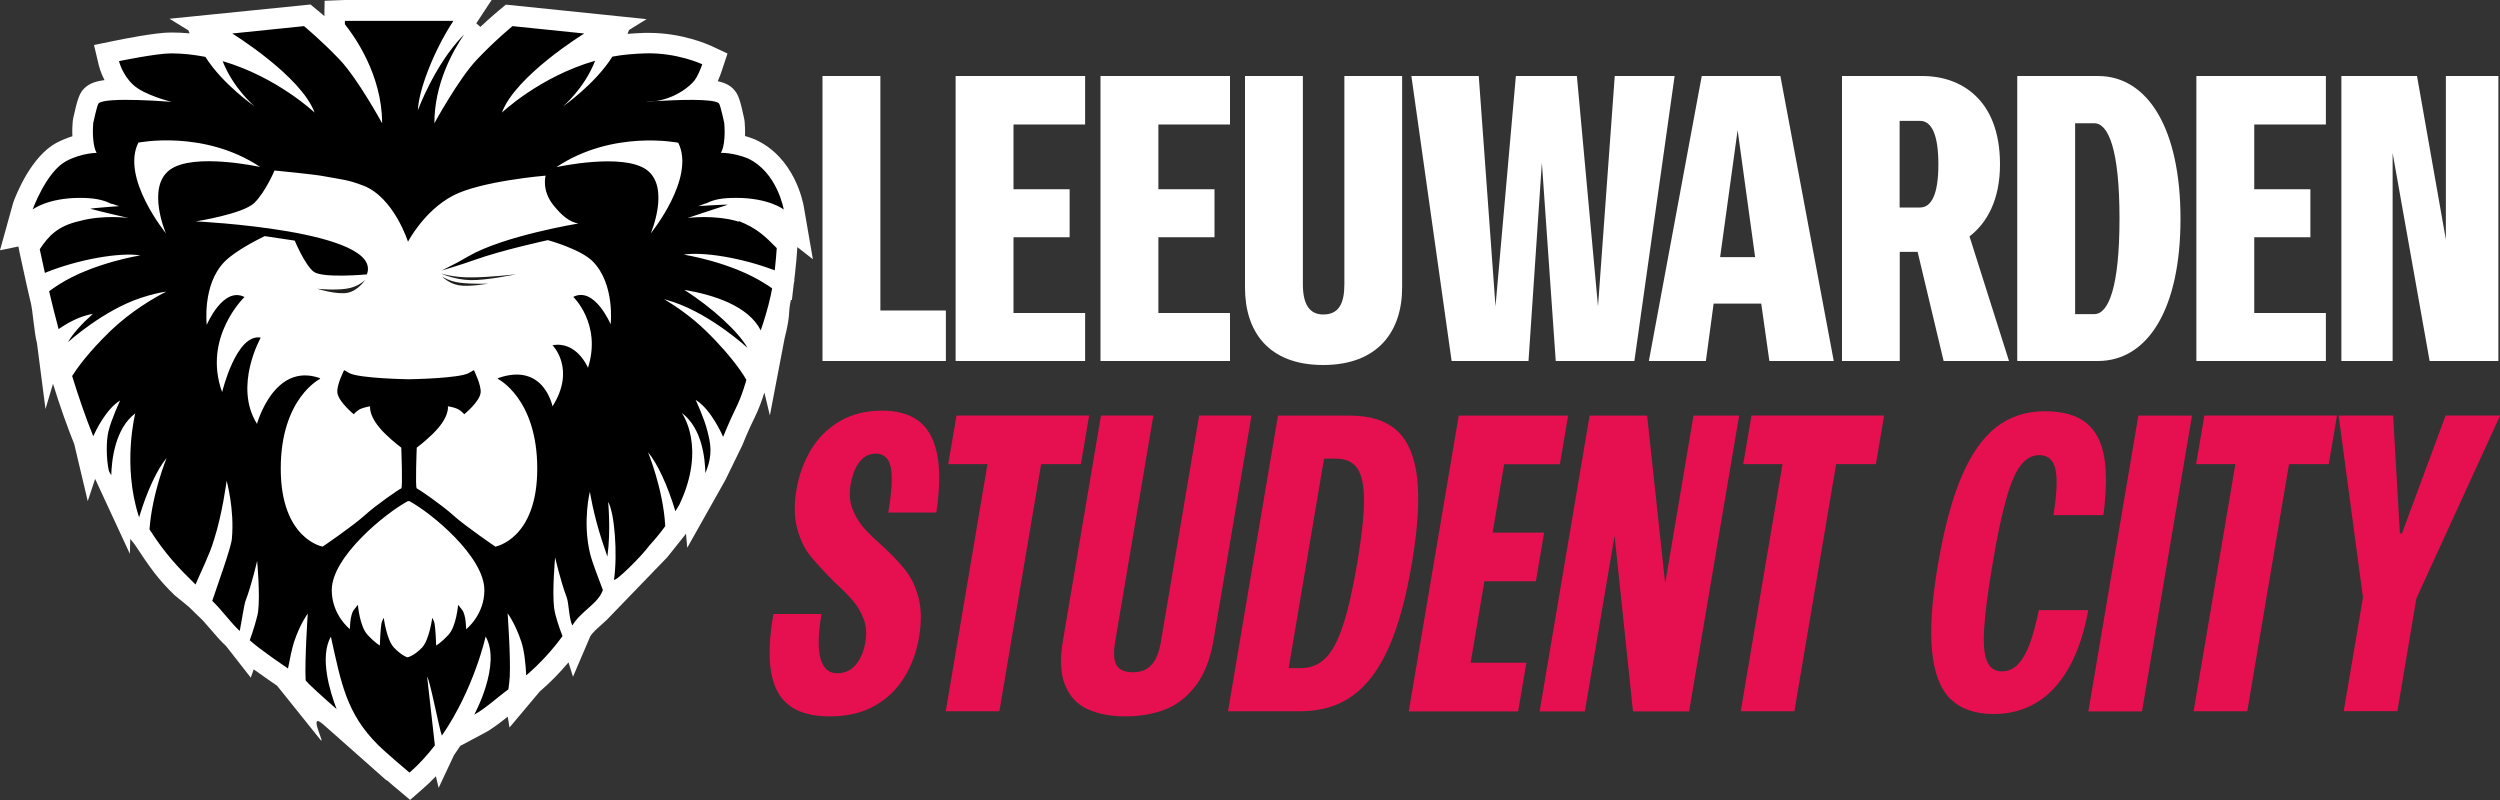
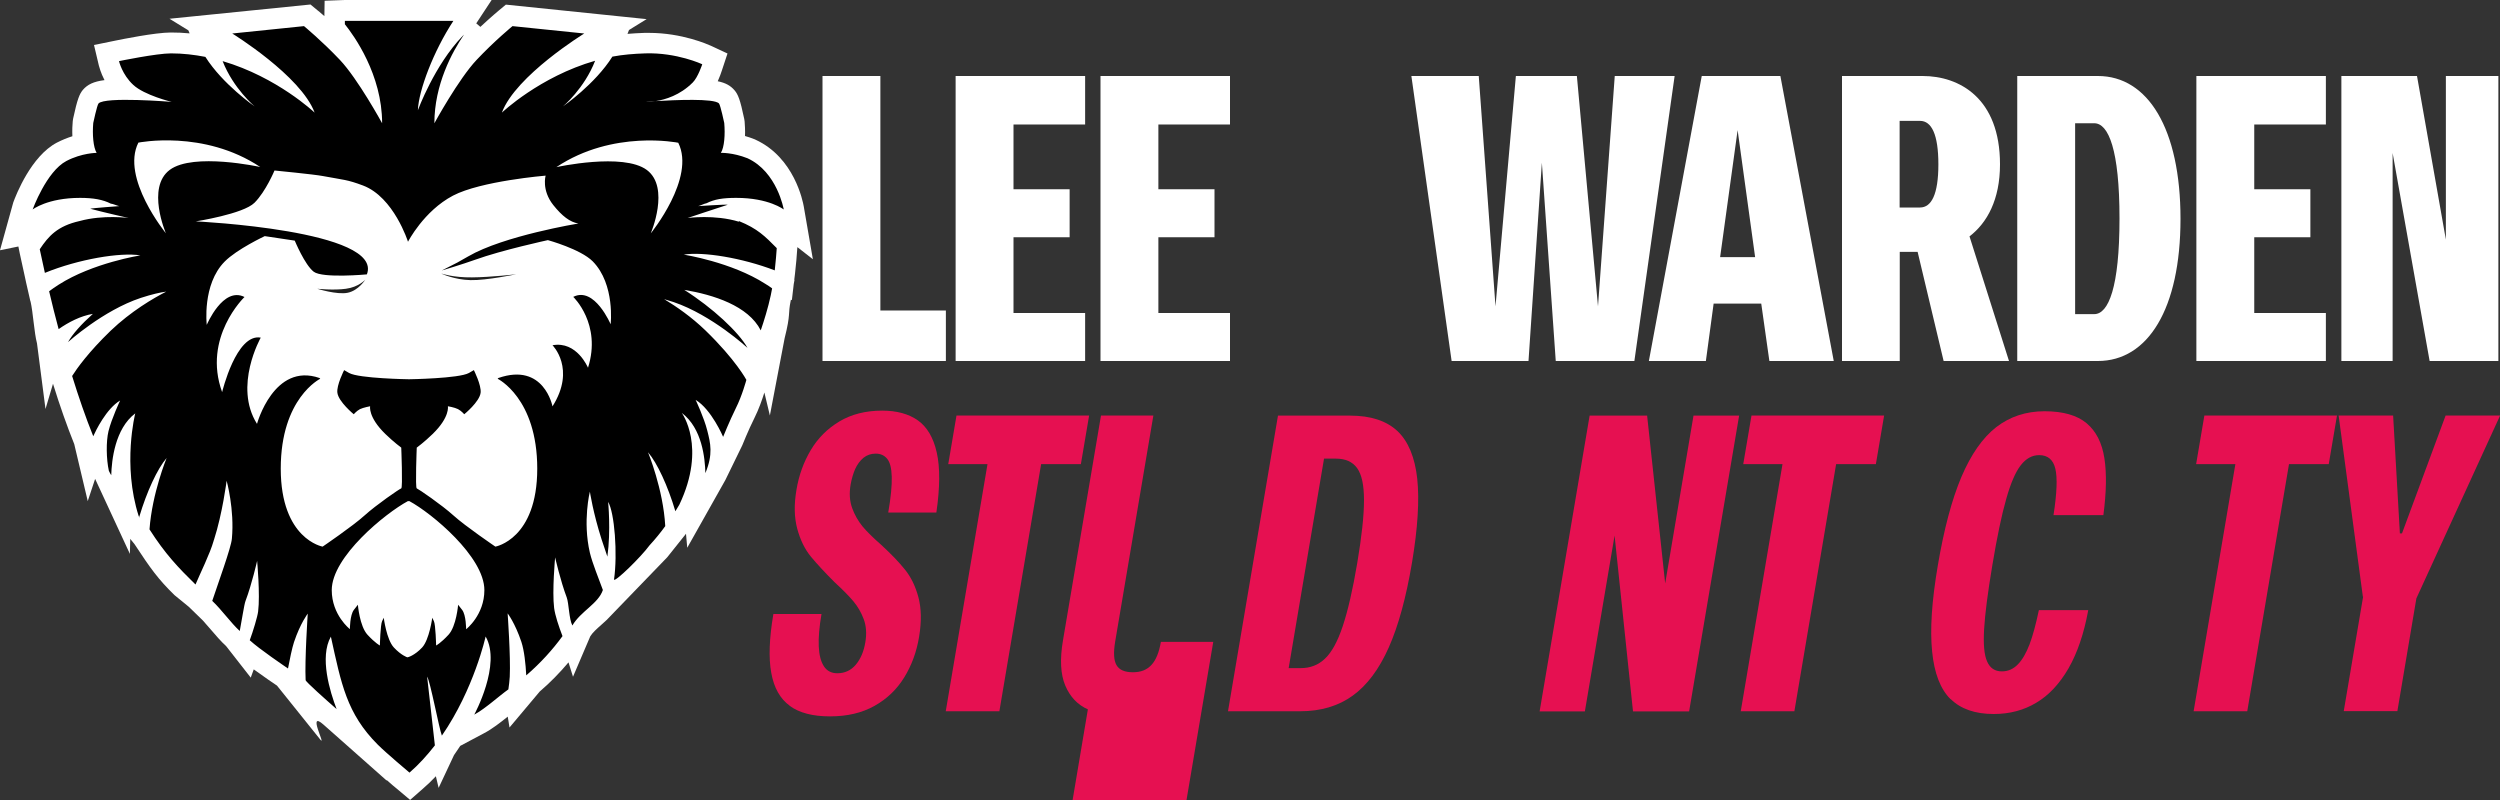
<svg xmlns="http://www.w3.org/2000/svg" id="uuid-bae515f3-1311-4617-8403-a4dd76c90245" viewBox="0 0 200 64">
  <rect x="0" y="0" width="200" height="64" fill="#333333" stroke="none" />
  <path d="M70.43,6.08v18.76h5.24v4.04h-9.87V6.08h4.62Z" style="fill:#fff;" />
  <path d="M86.81,6.08v3.88h-5.73v5.18h4.49v3.84h-4.49v6.06h5.73v3.84h-10.36V6.08h10.36Z" style="fill:#fff;" />
  <path d="M98.4,6.08v3.88h-5.73v5.18h4.49v3.84h-4.49v6.06h5.73v3.84h-10.36V6.08h10.36Z" style="fill:#fff;" />
-   <path d="M104.23,6.08v16.67c0,1.53.49,2.41,1.63,2.41,1.24,0,1.69-.88,1.69-2.41V6.08h4.62v16.93c0,3.48-1.92,6.19-6.32,6.19s-6.25-2.7-6.25-6.19V6.08h4.62Z" style="fill:#fff;" />
  <path d="M118.3,6.08l1.34,18.43,1.63-18.43h4.88l1.69,18.43,1.34-18.43h4.79l-3.22,22.8h-6.29l-1.11-15.86-1.07,15.86h-6.15l-3.22-22.8h5.41Z" style="fill:#fff;" />
  <path d="M142.43,6.08l4.27,22.8h-5.15l-.65-4.59h-3.81l-.62,4.59h-4.56l4.23-22.8h6.29ZM137.61,20.57h2.8l-1.4-10.16-1.4,10.16Z" style="fill:#fff;" />
  <path d="M155.49,28.88l-2.08-8.73h-1.43v8.73h-4.62V6.08h6.45c2.93,0,6.19,1.76,6.19,7.07,0,2.83-1.04,4.69-2.44,5.76l3.16,9.97h-5.21ZM151.97,16.6h1.63c.91,0,1.47-1.04,1.47-3.45s-.55-3.48-1.47-3.48h-1.63v6.94Z" style="fill:#fff;" />
  <path d="M167.83,6.08c4.01,0,6.61,4.23,6.61,11.43s-2.61,11.37-6.61,11.37h-6.45V6.08h6.45ZM166.01,25.13h1.53c1.14,0,2.02-2.15,2.02-7.65s-.88-7.62-2.02-7.62h-1.53v15.27Z" style="fill:#fff;" />
  <path d="M186.07,6.08v3.88h-5.73v5.18h4.49v3.84h-4.49v6.06h5.73v3.84h-10.36V6.08h10.36Z" style="fill:#fff;" />
  <path d="M193.36,6.08l2.31,13.09V6.08h4.2v22.8h-5.5l-2.96-16.64v16.64h-4.1V6.08h6.06Z" style="fill:#fff;" />
  <path d="M63.18,56.46c-.77-.56-1.27-1.44-1.48-2.64-.22-1.19-.16-2.76.17-4.7h3.85c-.18,1.04-.25,1.9-.22,2.59.03.69.17,1.22.41,1.59.24.37.6.56,1.07.56.61,0,1.1-.23,1.49-.69.38-.46.64-1.06.76-1.81.11-.68.07-1.28-.13-1.82-.2-.54-.48-1.02-.84-1.45-.36-.43-.86-.93-1.5-1.52-.77-.77-1.4-1.45-1.89-2.04-.49-.6-.85-1.34-1.09-2.23-.24-.89-.27-1.93-.06-3.13.19-1.15.57-2.2,1.14-3.16.57-.96,1.33-1.72,2.3-2.3.96-.57,2.1-.86,3.41-.86,1.17,0,2.12.26,2.86.78.73.52,1.24,1.37,1.51,2.57.27,1.19.26,2.79-.03,4.8h-3.85c.21-1.22.3-2.17.28-2.86-.02-.69-.14-1.17-.37-1.44-.22-.27-.53-.41-.91-.41s-.71.11-.99.34c-.27.23-.49.52-.66.9-.16.37-.28.78-.36,1.23-.12.7-.08,1.32.12,1.88.2.55.48,1.04.83,1.47.36.43.86.92,1.51,1.49.78.72,1.41,1.37,1.88,1.96.48.59.84,1.32,1.08,2.21.24.89.26,1.94.06,3.16s-.6,2.3-1.19,3.26c-.59.96-1.38,1.72-2.38,2.28-1,.56-2.18.84-3.56.84s-2.45-.28-3.22-.84Z" style="fill:#e61051;" />
  <path d="M79,37.13h-3.14l.66-3.89h10.61l-.66,3.89h-3.18l-3.34,19.77h-4.29l3.34-19.77Z" style="fill:#e61051;" />
-   <path d="M87.03,56.75c-.83-.37-1.43-1.01-1.81-1.91-.38-.9-.44-2.11-.18-3.62l3.04-17.98h4.19l-3.06,18.11c-.14.86-.11,1.48.11,1.86.22.38.65.57,1.31.57s1.13-.2,1.49-.59c.36-.39.61-1.01.75-1.84l3.06-18.11h4.19l-3.04,17.98c-.25,1.49-.72,2.69-1.4,3.6-.68.91-1.5,1.55-2.45,1.93-.95.37-2.02.56-3.19.56s-2.17-.19-3-.56Z" style="fill:#e61051;" />
+   <path d="M87.03,56.75c-.83-.37-1.43-1.01-1.81-1.91-.38-.9-.44-2.11-.18-3.62l3.04-17.98h4.19l-3.06,18.11c-.14.86-.11,1.48.11,1.86.22.38.65.57,1.31.57s1.13-.2,1.49-.59c.36-.39.61-1.01.75-1.84h4.19l-3.04,17.98c-.25,1.49-.72,2.69-1.4,3.6-.68.91-1.5,1.55-2.45,1.93-.95.37-2.02.56-3.19.56s-2.17-.19-3-.56Z" style="fill:#e61051;" />
  <path d="M102.23,33.25h5.78c1.64,0,2.9.41,3.78,1.23.87.82,1.4,2.1,1.59,3.82.18,1.72.04,3.96-.42,6.71-.47,2.79-1.09,5.06-1.86,6.79-.77,1.73-1.73,3.02-2.88,3.85-1.15.83-2.55,1.25-4.2,1.25h-5.78l4-23.66ZM101.79,53.45h2.26c.77,0,1.42-.25,1.95-.76.54-.51,1.01-1.37,1.42-2.6.41-1.23.8-2.91,1.16-5.05.36-2.14.54-3.81.54-5.02,0-1.21-.18-2.06-.55-2.57-.37-.51-.93-.76-1.7-.76h-2.3l1.58-1.35-3.28,19.43-1.1-1.32Z" style="fill:#e61051;" />
-   <path d="M116.7,33.25h8.75l-.66,3.89h-4.46l-.92,5.47h4.12l-.66,3.89h-4.12l-1.1,6.52h4.46l-.66,3.89h-8.75l4-23.66Z" style="fill:#e61051;" />
  <path d="M127.17,33.25h4.6l2.13,19.8h-1.76l3.34-19.8h3.65l-4,23.66h-4.49l-2.12-20.24h1.69l-3.42,20.24h-3.62l4-23.66Z" style="fill:#e61051;" />
  <path d="M142.6,37.13h-3.14l.66-3.89h10.61l-.66,3.89h-3.18l-3.34,19.77h-4.29l3.34-19.77Z" style="fill:#e61051;" />
  <path d="M156.05,55.94c-.81-.8-1.31-2.07-1.48-3.82-.18-1.75-.03-4.05.46-6.91.49-2.88,1.11-5.23,1.88-7.05.77-1.81,1.7-3.14,2.79-3.99,1.09-.84,2.38-1.27,3.86-1.27s2.61.32,3.37.96c.76.64,1.23,1.57,1.42,2.79.19,1.22.16,2.74-.08,4.56h-3.99c.27-1.73.32-2.97.15-3.7-.17-.73-.6-1.1-1.3-1.1-.56,0-1.05.27-1.47.81-.42.54-.81,1.44-1.16,2.69-.36,1.25-.73,3.01-1.11,5.29-.37,2.21-.59,3.91-.66,5.12-.07,1.21,0,2.07.24,2.6.23.53.62.79,1.18.79.5,0,.92-.19,1.28-.56.36-.37.66-.9.93-1.59.26-.69.51-1.61.75-2.75h3.95c-.34,1.87-.87,3.42-1.58,4.66-.72,1.24-1.58,2.16-2.58,2.75-1,.6-2.13.9-3.4.9-1.49,0-2.64-.4-3.45-1.2Z" style="fill:#e61051;" />
-   <path d="M171.07,33.25h4.29l-4,23.66h-4.29l4-23.66Z" style="fill:#e61051;" />
  <path d="M178.83,37.13h-3.14l.66-3.89h10.61l-.66,3.89h-3.18l-3.34,19.77h-4.29l3.34-19.77Z" style="fill:#e61051;" />
  <path d="M189.03,47.74l-1.94-14.5h4.36l.54,9.43h.17l3.49-9.43h4.36l-6.7,14.63-1.52,9.02h-4.29l1.55-9.16Z" style="fill:#e61051;" />
  <path d="M32.83,64.01l-1.08-.91c-.13-.1-.45-.37-.83-.71l.03.07-5.07-4.49c-1.33-1.18.19,1.7-.23,1.23l-3.49-4.35c-.15-.1-1.01-.68-1.86-1.3l-.24.66-1.97-2.52c-.44-.4-.84-.88-1.23-1.33-.21-.25-.42-.49-.63-.72h0s-1.12-1.09-1.12-1.09l-1.15-.94c-1.32-1.29-1.91-2.12-3.2-4.08l-.34-.42-.03,1.2-2.78-6-.59,1.78-1.08-4.56c-.57-1.42-1.15-3.05-1.7-4.83l-.6,2.02-.68-5.25c-.23-.86-.31-2.47-.52-3.37h-.01s-.34-1.49-.34-1.49h0s-.09-.42-.09-.42c-.15-.67-.29-1.31-.42-1.92l-.11-.55-1.47.3,1.06-3.82c.22-.61,1.43-3.71,3.49-4.79.43-.22.85-.39,1.24-.51-.02-.48,0-.92.03-1.21l.03-.2c.34-1.58.51-1.97.78-2.3.37-.43.86-.67,1.73-.78-.31-.6-.42-1.07-.45-1.16l-.39-1.65,1.66-.34c.53-.11,3.24-.66,4.49-.66.49,0,.99.02,1.5.07l-.1-.24-1.51-.93L24.84.36l.53.44c.06.04.27.22.58.49l.02-1.23L27.59,0h11.74s-1.23,1.87-1.23,1.87l.33.28c.85-.79,1.47-1.31,1.51-1.34l.53-.44,11.26,1.16-1.41.87-.12.31c.42-.04.88-.06,1.37-.08.12,0,.24,0,.35,0,2.66,0,4.72.93,4.95,1.03l1.33.62-.46,1.39c-.06.19-.17.49-.32.83.64.13,1.03.36,1.34.72.28.33.45.72.78,2.3l.03.2c.02.28.05.7.03,1.16.25.07.51.16.79.27l.06.03c3.1,1.43,3.78,4.94,3.85,5.33l.73,4.23-1.24-.97-.02.26c-.03.43-.08,1.11-.17,1.87l-.06.49h.02s-.06.33-.06.33l-.15,1.29-.08-.03s0,.04-.01.06c-.24,1.14.02.99-.49,3.02l-1.18,6.18-.44-1.84c-.16.52-.44,1.33-.81,2.07-.47.93-.95,2.14-.96,2.16l-1.35,2.77-3.05,5.42-.1-1.12-1.5,1.88c-.05.06-4.85,5.02-4.85,5.02-.15.14-.29.27-.43.39-.35.31-.71.63-.88.92l-1.38,3.23-.36-1.15c-.7.83-1.47,1.62-2.3,2.33l-2.42,2.88-.14-.87c-.6.48-1.25.99-1.9,1.33l-1.9,1.01s-.07.1-.1.15l-.21.31h0s-.19.28-.19.28l-1.23,2.62-.22-.93c-.33.35-.67.68-1.02.98l-1.06.93Z" style="fill:#fff;" />
  <path d="M2.23,14.05v-.02s0,0,0,.02" style="fill:#e20b7e;" />
  <polyline points="29.95 58.8 29.95 58.8 29.95 58.8" style="fill:#1e1e1c;" />
  <path d="M29.95,58.8c.04.05.04.06,0,0" style="fill:#1e1e1c;" />
  <path d="M11.16,41.37s-.03-.03-.04-.05c0,.03.02.06.03.09,0-.01,0-.02.01-.04" style="fill:#1e1e1c;" />
  <path d="M52.06,18.67s1.57-3.66-.31-5.07c-1.89-1.41-7.24-.23-7.24-.23,4.52-3.02,9.75-1.95,9.75-1.95,1.41,2.82-2.2,7.25-2.2,7.25M48.87,25.98s-1.3-3.1-3.01-2.23c0,0,2.29,2.17,1.18,5.67,0,0-.89-2.16-2.84-1.8,0,0,1.9,1.88,0,4.89,0,0-.68-3.54-4.33-2.27l-.06.06s3.17,1.54,3.17,7.19-3.35,6.24-3.35,6.24c0,0-2.4-1.63-3.35-2.49-.95-.86-2.8-2.12-2.94-2.17-.13-.05,0-3.26,0-3.26,0,0,.59-.43,1.27-1.09,1.4-1.36,1.22-2.22,1.22-2.22,0,0,.54.09.81.23.27.14.5.41.5.41,0,0,1.22-.99,1.31-1.72.07-.6-.54-1.81-.54-1.81,0,0-.02,0-.02.01l-.38.22c-.79.44-4.76.5-4.76.5h-.06s-3.97-.06-4.76-.5l-.38-.22s-.02-.01-.02-.01c0,0-.62,1.21-.54,1.81.09.72,1.31,1.72,1.31,1.72,0,0,.23-.27.5-.41.27-.13.81-.23.81-.23,0,0-.18.86,1.22,2.22.68.66,1.27,1.09,1.27,1.09,0,0,.13,3.21,0,3.26-.14.04-1.99,1.31-2.94,2.17-.95.86-3.35,2.49-3.35,2.49,0,0-3.35-.59-3.35-6.24,0-5.65,3.16-7.19,3.16-7.19l-.06-.06c-3.65-1.27-5,3.67-5,3.67-1.9-3.02.3-6.9.3-6.9-1.96-.36-3.09,4.36-3.09,4.36-1.59-4.38,1.79-7.61,1.79-7.61-1.72-.87-3.02,2.23-3.02,2.23,0,0-.38-3.23,1.43-5.06.97-.99,3.21-2.04,3.21-2.04l2.4.36s.8,1.94,1.52,2.49c.72.54,4.25.21,4.25.21,1.36-3.53-13.69-4.24-13.69-4.24,0,0,3.8-.59,4.7-1.49.9-.9,1.6-2.58,1.6-2.58,0,0,3.18.31,3.85.44,1.72.32,1.95.28,3.23.76,2.47.93,3.6,4.5,3.6,4.5,0,0,1.26-2.46,3.6-3.69,2.22-1.17,7.41-1.6,7.41-1.6,0,0-.34,1.15.61,2.35.71.89,1.34,1.37,2.01,1.48,0,0-5.98.98-8.81,2.63-.78.45-.86.5-2.12,1.13,0,0,1.7-.51,2.67-.86,2.13-.77,5.82-1.57,5.82-1.57,0,0,2.62.72,3.59,1.7,1.81,1.84,1.43,5.06,1.43,5.06M37.29,50.33s0-1.13-.32-1.54l-.32-.41s-.14,1.72-.77,2.4c-.63.68-.99.86-.99.86,0,0-.04-1.68-.18-1.95l-.13-.27s-.23,1.75-.81,2.38c-.59.63-1.16.81-1.2.78,0,0-.47-.15-1.06-.78-.59-.63-.81-2.38-.81-2.38l-.13.27c-.14.27-.18,1.95-.18,1.95,0,0-.36-.18-.99-.86-.63-.68-.77-2.4-.77-2.4l-.32.41c-.32.41-.32,1.54-.32,1.54,0,0-1.45-1.13-1.45-3.12,0-2.67,4.3-6.16,6.09-7.12h.12c1.78.96,6,4.45,6,7.12,0,1.99-1.45,3.12-1.45,3.12M13.58,13.59c-1.89,1.41-.31,5.07-.31,5.07,0,0-3.62-4.43-2.2-7.25,0,0,5.23-1.06,9.75,1.95,0,0-5.35-1.18-7.24.23M59.12,17.74c-1.94-.6-4.11-.3-4.11-.3,0,0,2.29-.77,3.21-1.06-.17-.04-2.37.11-2.37.11.17-.03.5-.21.67-.23.63-.32,1.3-.43,2.38-.43,2.62,0,3.8.93,3.8.93,0,0-.52-3.01-2.9-4.1-1.19-.47-2.13-.43-2.13-.43.28-.45.35-1.48.27-2.39,0,0-.3-1.42-.42-1.56-.37-.43-3.56-.28-5.07-.19-.47.07-.78.06-.78.06,0,0,.31-.02.78-.06.76-.12,1.94-.46,2.97-1.49.42-.42.76-1.46.76-1.46,0,0-2.03-.95-4.55-.87-.92.03-1.8.1-2.64.26-1.38,2.2-3.95,3.98-3.95,3.98,0,0,1.71-1.43,2.57-3.65-4.43,1.27-7.46,4.15-7.46,4.15,1.1-2.96,6.59-6.33,6.59-6.33l-5.74-.59s-1.44,1.18-2.87,2.7c-1.44,1.52-3.38,5.07-3.38,5.07,0-3.09,1.42-5.7,2.37-7.09-.04.04-.07.07-.11.11-2.25,2.32-3.58,5.94-3.58,5.94.06-1.59,1.25-4.73,2.84-7.15h-3.59s-.04,0-.04,0h-5.05c0,.09,0,.18,0,.27.73.91,2.98,4.03,2.98,7.92,0,0-1.94-3.55-3.38-5.07-1.44-1.52-2.87-2.7-2.87-2.7l-5.74.59s5.49,3.38,6.59,6.33c0,0-2.99-2.84-7.36-4.12.86,2.2,2.56,3.62,2.56,3.62,0,0-2.55-1.76-3.94-3.96-.88-.17-1.79-.28-2.75-.28-1.16,0-4.16.62-4.16.62,0,0,.25,1.08,1.14,1.9.89.83,3.07,1.36,3.07,1.36,0,0-5.36-.44-5.85.13-.12.14-.42,1.56-.42,1.56-.08.91,0,1.94.27,2.39,0,0-1.18,0-2.42.65-1.6.84-2.7,3.88-2.7,3.88,0,0,1.18-.93,3.8-.93,1.06,0,1.83.14,2.45.46.2.02.48.16.68.2,0,0-2.11.15-2.32.21,1.08.29,3.07.74,3.07.74,0,0-2.02-.28-3.91.24-1.79.4-2.5,1.21-3.2,2.26.13.6.26,1.23.41,1.89,2.69-1.1,6.05-1.66,7.64-1.4,0,0-3.81.6-6.53,2.34-.29.19-.55.36-.77.53.23.98.48,2,.76,3.03.78-.55,1.76-1.06,2.74-1.22-.92.82-1.64,1.63-1.99,2.26,0,0,2.8-2.54,5.83-3.54.89-.29,1.55-.44,2.03-.5-1.04.53-2.83,1.58-4.45,3.13-1.78,1.72-2.71,3.03-3.08,3.62.52,1.68,1.08,3.31,1.69,4.82.19-.43,1.04-2.2,2.15-2.86,0,0-.68,1.44-.93,2.45-.2.82-.18,2.24.03,3.18.06.12.12.24.19.35.03-1.18.29-3.72,1.92-4.95,0,0-1.05,4.1.28,8.23.01.01.03.03.04.05.6-2.02,1.45-3.85,2.19-4.71,0,0-1.16,2.81-1.37,5.71,1.25,1.96,2.3,3.06,3.68,4.41.36-.86,1.17-2.49,1.45-3.49,0-.03.02-.06.03-.09.68-2.11,1.01-4.72,1.01-4.72,0,0,.64,2.29.42,4.64-.06.71-1.11,3.58-1.57,4.97.77.73,1.48,1.75,2.2,2.41.16-.81.35-2.12.46-2.4.51-1.35.93-3.21.93-3.21,0,0,.25,2.7.08,4.05-.05.41-.4,1.57-.67,2.3.77.71,2.8,2.08,3.06,2.26.13-.7.33-1.66.48-2.11.51-1.52,1.1-2.28,1.1-2.28,0,0-.25,3.71-.17,5.32,0,.13,1.65,1.59,2.48,2.32-.53-1.38-1.39-4.16-.46-5.8.83,3.77,1.26,6.15,3.75,8.64.68.68,2.54,2.24,2.54,2.24.76-.66,1.43-1.41,2.03-2.18l-.62-5.5c.25.36.96,4.17,1.18,4.72,2.58-3.74,3.5-7.93,3.5-7.93,1.28,2.24-.91,6.25-.91,6.25.89-.48,1.98-1.49,2.73-2.02.05-.34.09-.68.11-1.01.08-1.6-.17-5.07-.17-5.07,0,0,.59.76,1.1,2.28.23.7.34,1.75.39,2.68,1.16-1,2.11-2.06,2.9-3.14-.3-.78-.59-1.65-.67-2.25-.17-1.35.08-4.05.08-4.05,0,0,.42,1.86.93,3.21.17.46.18,1.74.45,2.24.66-1.14,2.07-1.74,2.44-2.84-.34-.94-.83-2.11-1.04-2.98-.59-2.53,0-4.89,0-4.89,0,0,.26,1.72.94,3.83.03.09.43,1.28.46,1.37.29-2.11.06-4.38.06-4.38.51.85.77,4.16.47,6.22.09.21,2.16-1.81,2.84-2.74.47-.51.9-1.04,1.26-1.54-.16-2.96-1.38-5.91-1.38-5.91.74.86,1.59,2.7,2.19,4.72.2-.32.32-.53.32-.53,2.2-4.63.19-7.34.19-7.34,1.64,1.24,1.86,3.65,1.89,4.82.63-1.52.41-2.39.15-3.41-.25-1.01-.93-2.45-.93-2.45,1.27.76,2.2,2.96,2.2,2.96,0,0,.51-1.27,1.01-2.28.51-1.01.85-2.28.85-2.28,0,0-.85-1.61-3.29-3.97-1.11-1.07-2.31-1.9-3.29-2.49.24.07.49.15.77.24,3.06,1.04,5.9,3.66,5.9,3.66-.7-1.26-2.81-3.22-5.06-4.64,2.34.39,5.12,1.27,6.12,3.24.26-.76.58-1.78.8-2.8.04-.18.07-.37.11-.56-.16-.12-.34-.24-.54-.36-2.72-1.75-6.53-2.34-6.53-2.34,1.52-.25,4.65.25,7.28,1.26.08-.71.13-1.35.16-1.78-.93-.94-1.53-1.56-3.04-2.17" />
-   <path d="M36.81,22.62c-.93-.12-1.46-.51-1.46-.51,0,0,.54.57,1.34.71.81.15,2.37-.13,2.37-.13,0,0-1.32.05-2.25-.07" style="fill:#1e1e1c;" />
  <path d="M35.33,21.9s1.02.48,2.31.51c1.3.03,3.66-.47,3.66-.47,0,0-2.05.24-3.54.25-1.48.02-2.43-.3-2.43-.3" style="fill:#1e1e1c;" />
  <path d="M27.69,23.1c-1,.14-2.31,0-2.31,0,0,0,1.58.5,2.44.32.86-.18,1.4-1.04,1.4-1.04,0,0-.54.59-1.54.72" style="fill:#1e1e1c;" />
</svg>